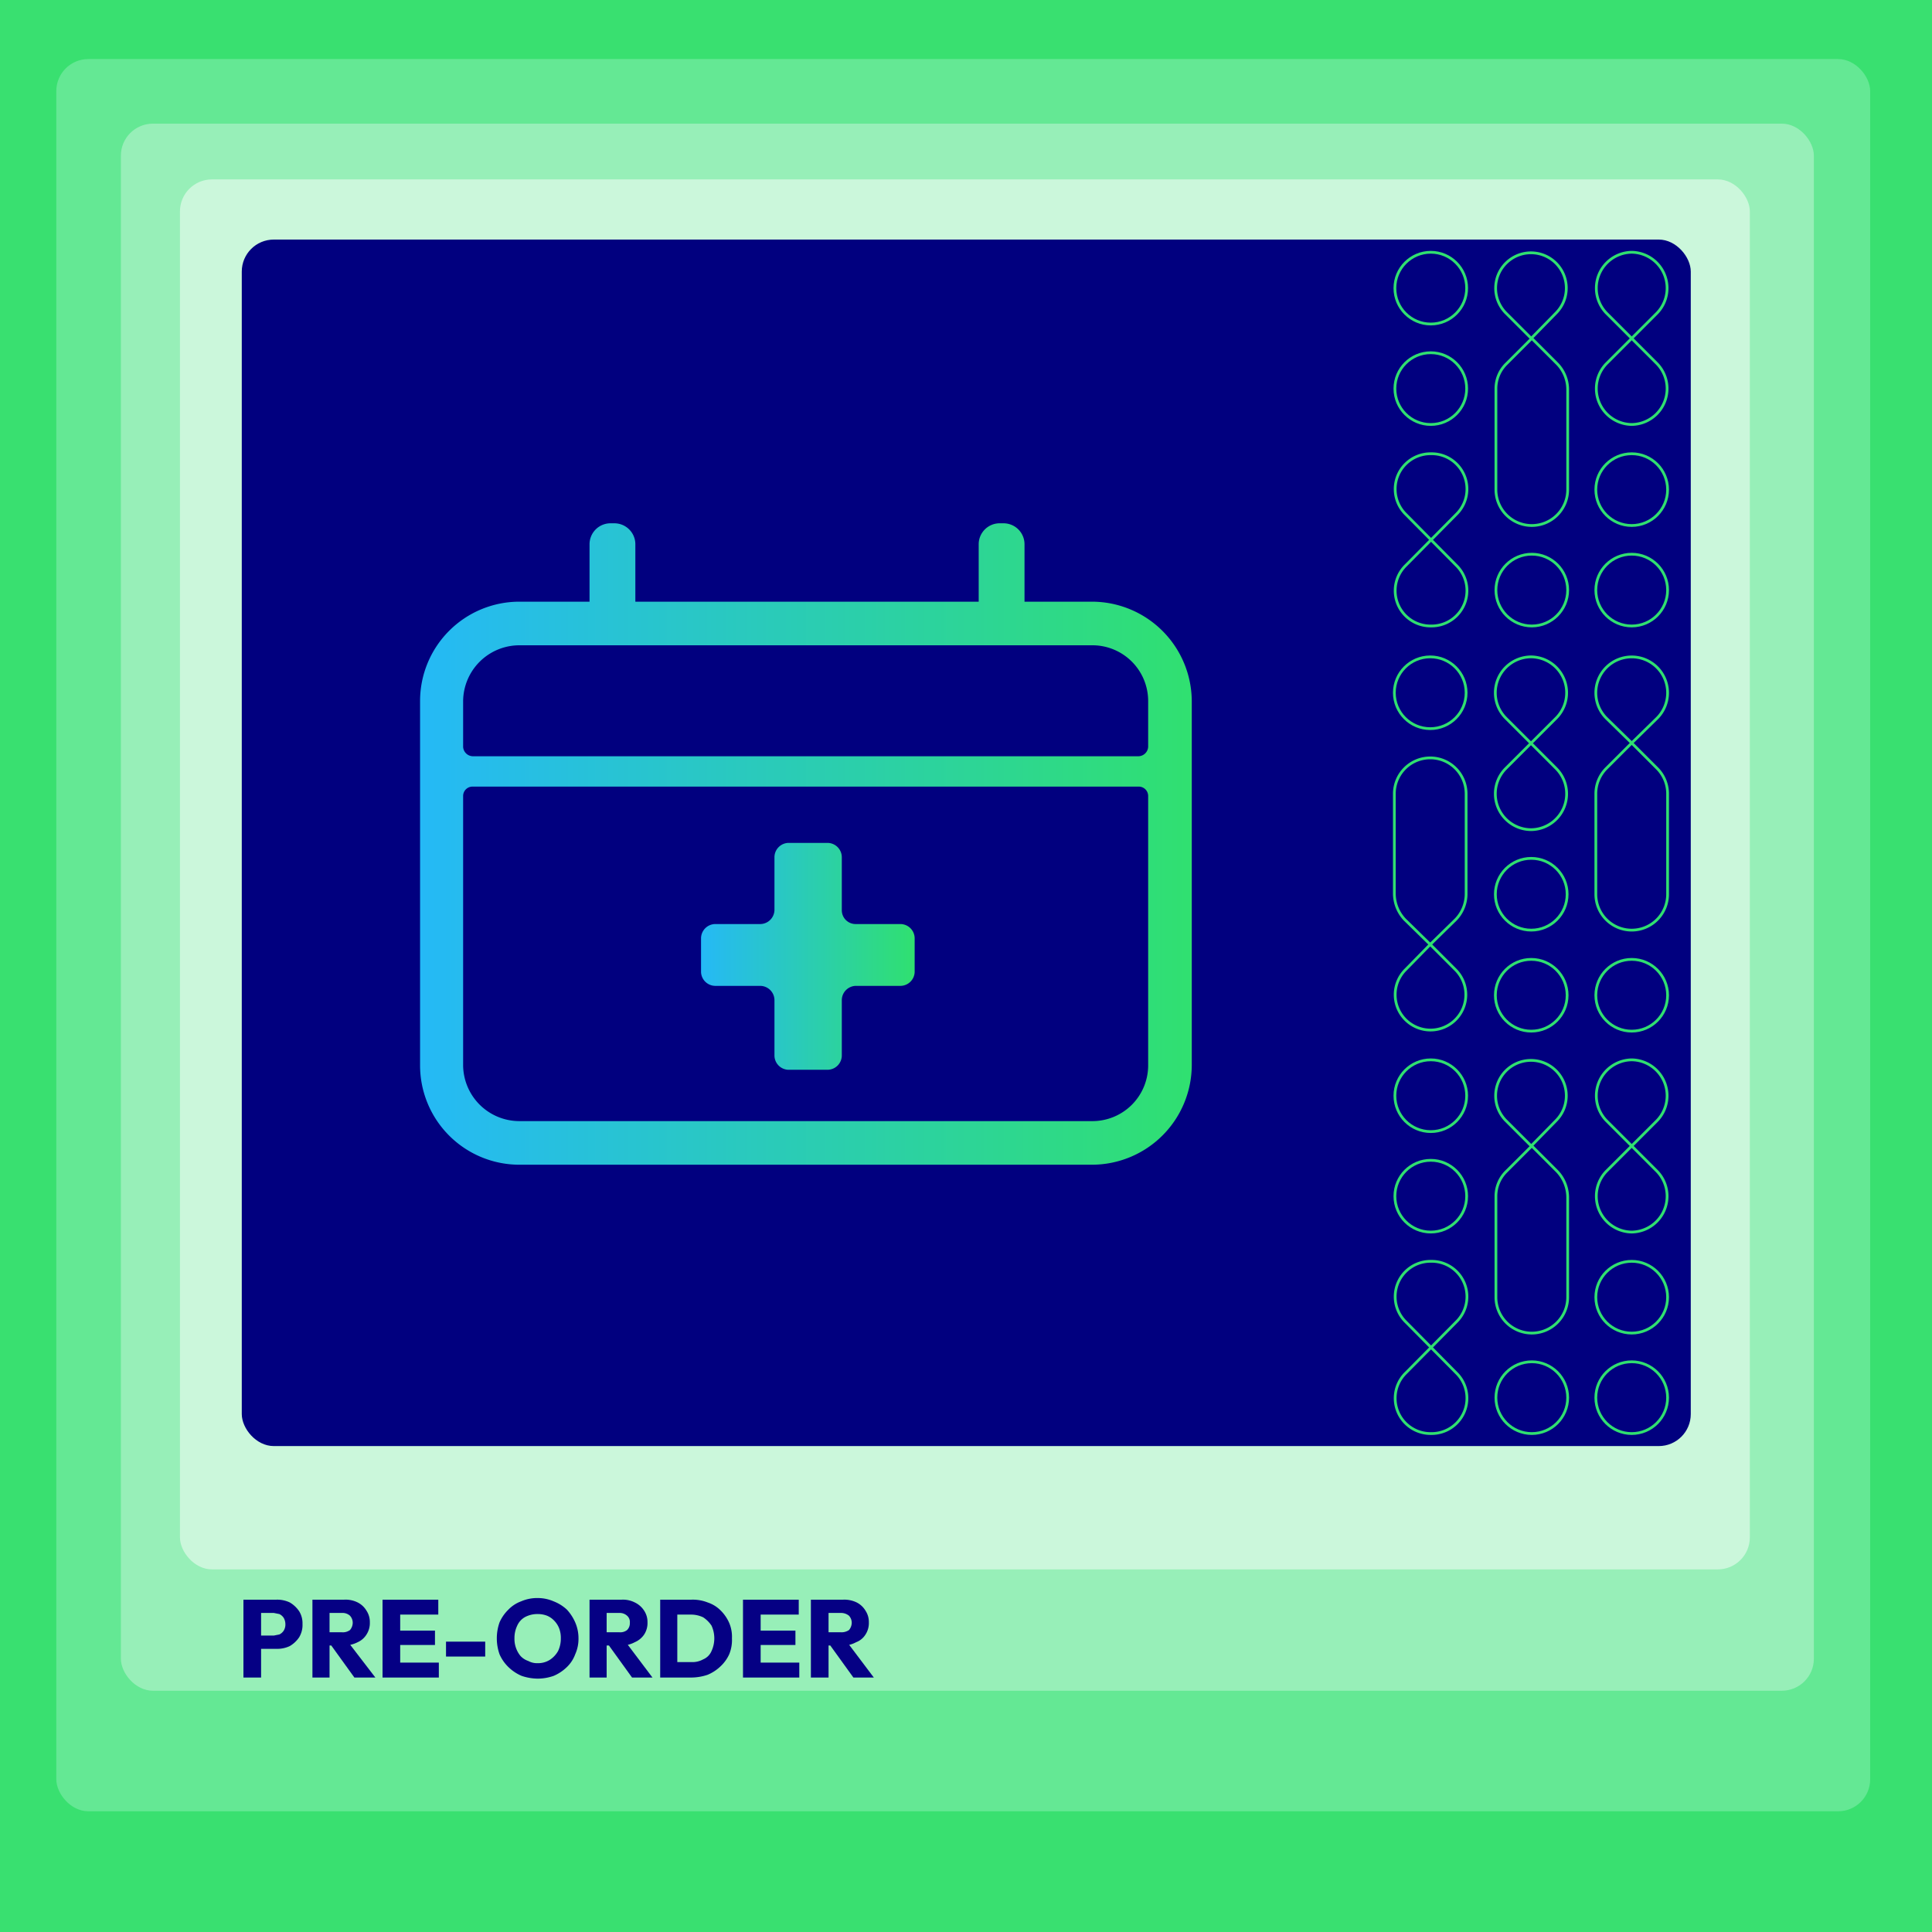
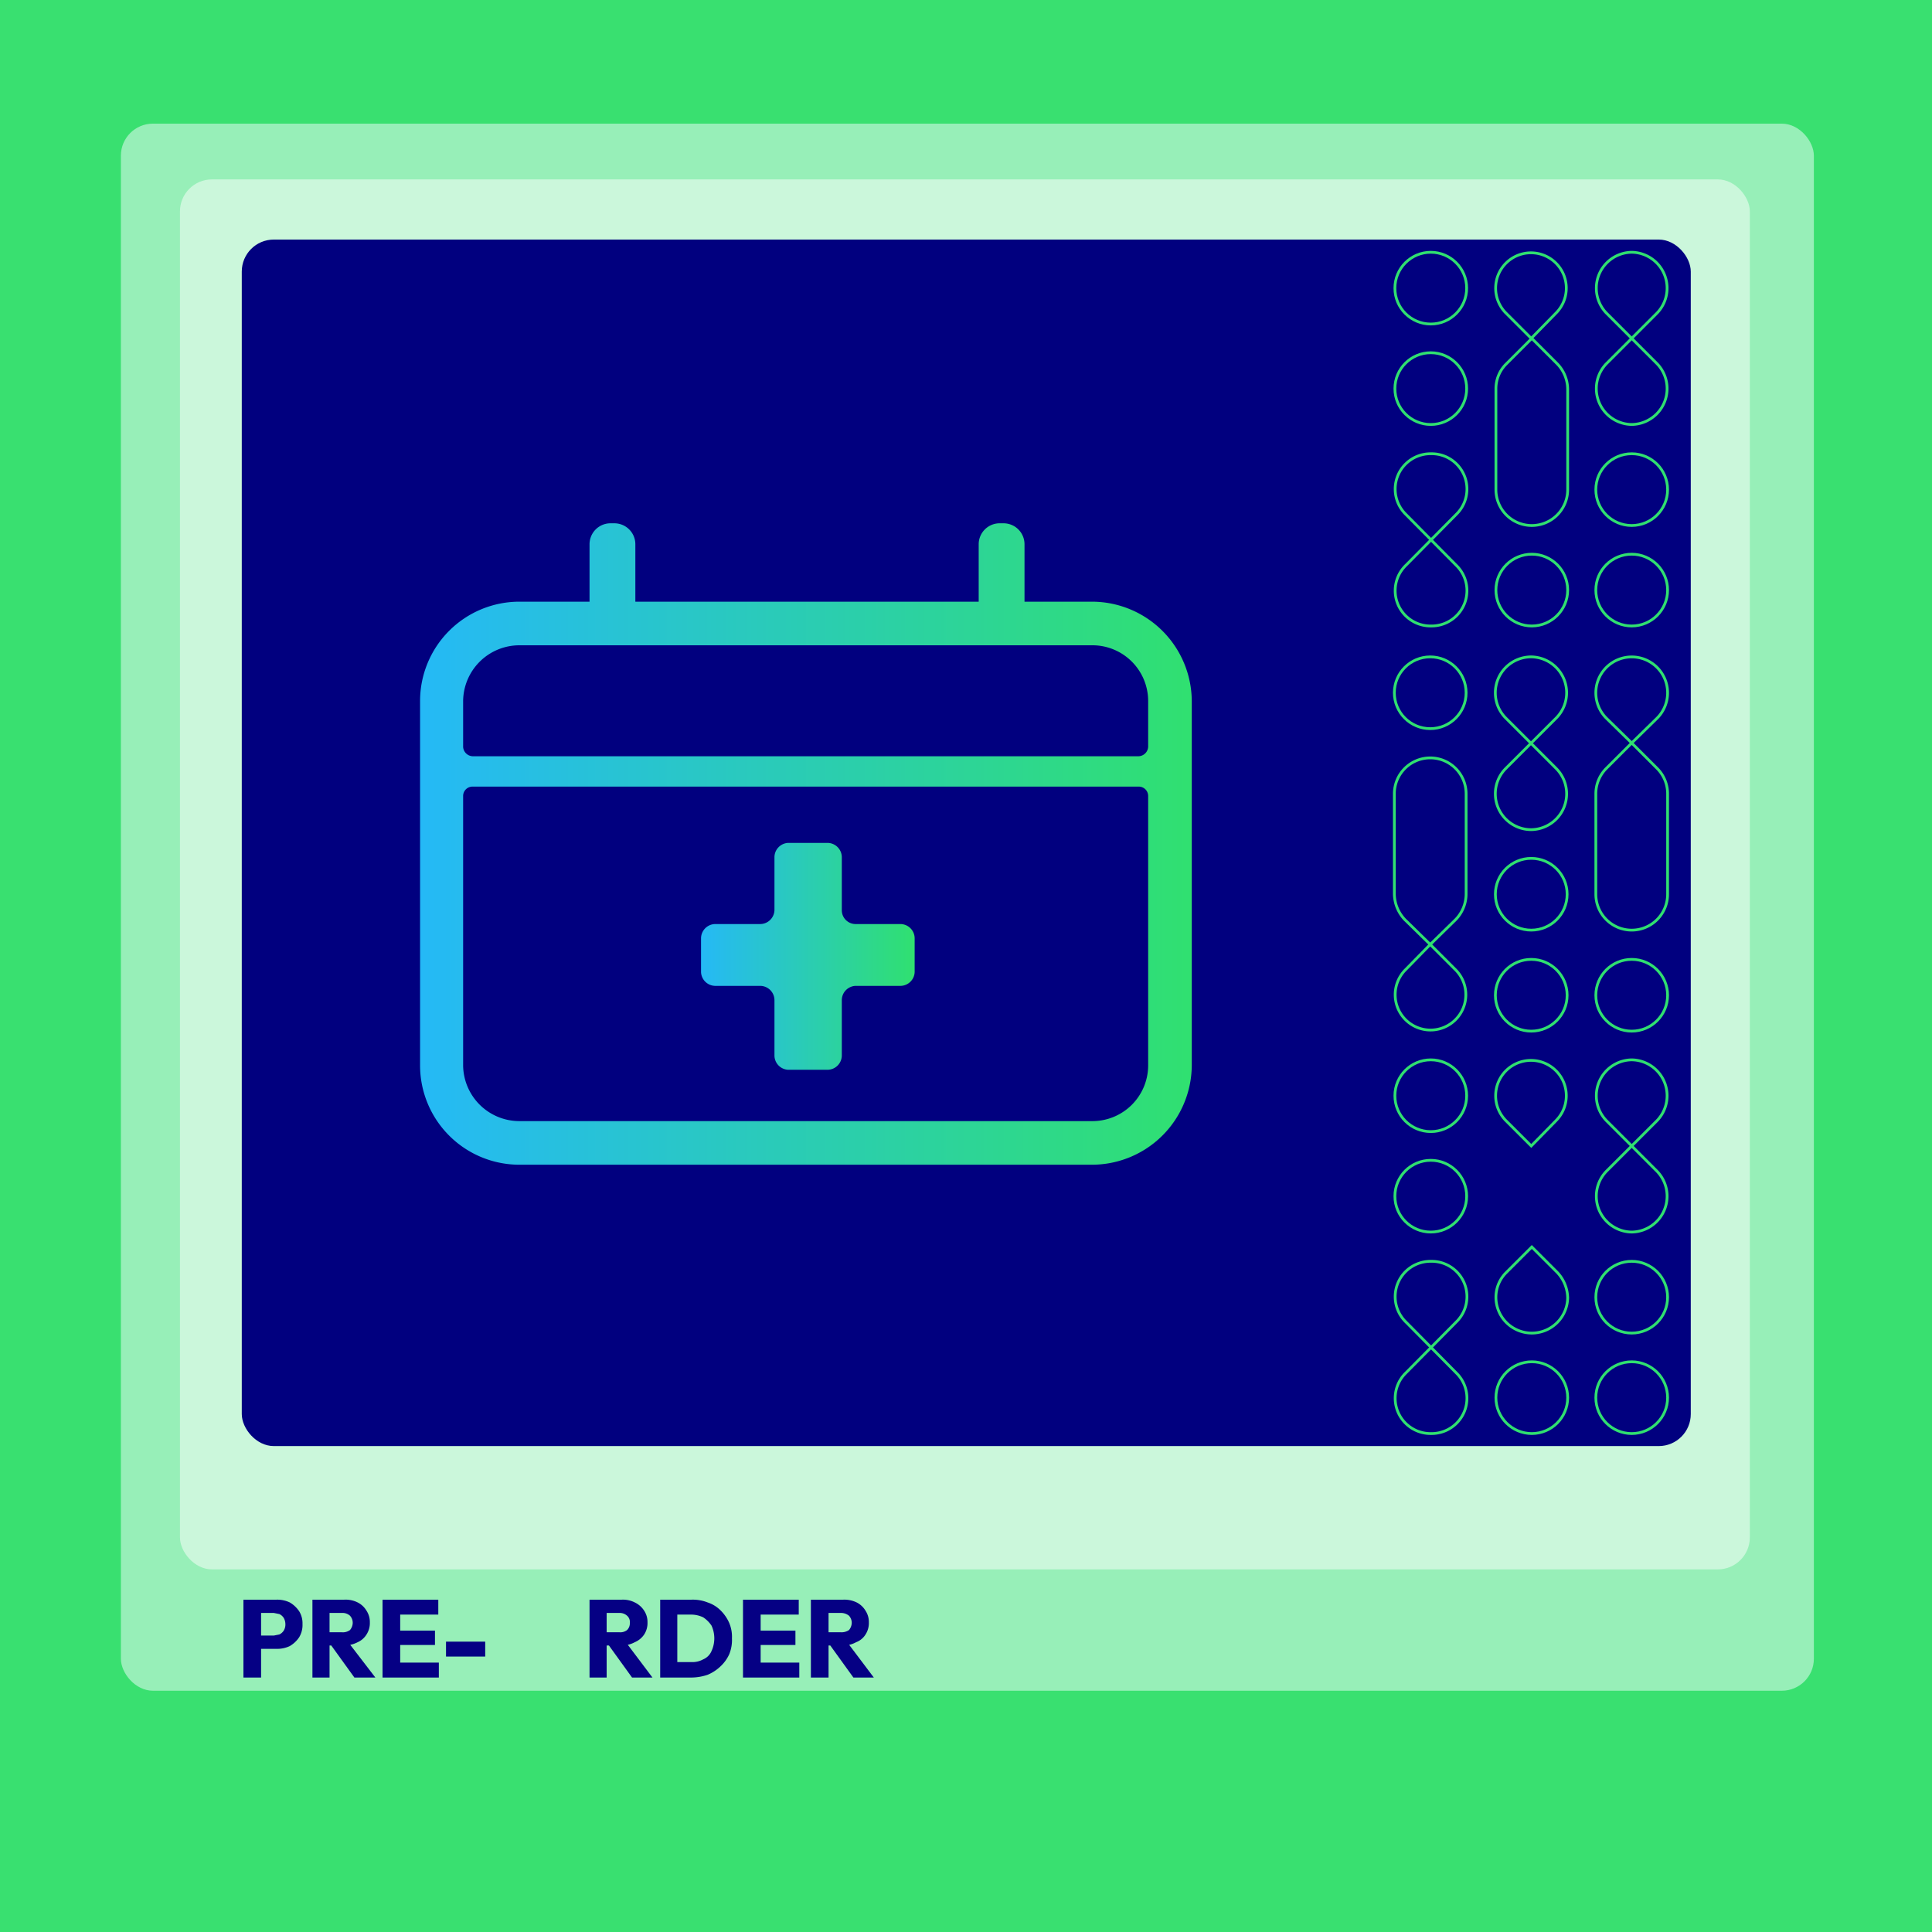
<svg xmlns="http://www.w3.org/2000/svg" xmlns:xlink="http://www.w3.org/1999/xlink" id="Layer_1" data-name="Layer 1" viewBox="0 0 350 350">
  <defs>
    <style>.cls-1{fill:#39e070;}.cls-11,.cls-2,.cls-3{fill:none;stroke-miterlimit:10;}.cls-2,.cls-3{stroke:#fff;}.cls-11,.cls-3{stroke-width:0.5px;}.cls-3{opacity:0.5;}.cls-4{fill:#64e894;}.cls-5{fill:#97efb8;}.cls-6{fill:#cbf7db;}.cls-7{fill:#050084;}.cls-8{fill:#01007f;}.cls-10,.cls-9{fill-rule:evenodd;}.cls-9{fill:url(#linear-gradient);}.cls-10{fill:url(#linear-gradient-2);}.cls-11{stroke:#30e070;}</style>
    <linearGradient id="linear-gradient" x1="127.03" y1="173.24" x2="165.66" y2="173.24" gradientUnits="userSpaceOnUse">
      <stop offset="0" stop-color="#25b9f6" />
      <stop offset="1" stop-color="#30e070" />
    </linearGradient>
    <linearGradient id="linear-gradient-2" x1="76.06" y1="152.92" x2="215.88" y2="152.92" xlink:href="#linear-gradient" />
  </defs>
  <title>product CONVERT</title>
  <rect class="cls-1" x="-28.6" y="-29.2" width="3453.6" height="426.04" />
  <rect class="cls-2" x="10.6" y="10.6" width="328.8" height="317.5" rx="4" ry="4" />
  <path class="cls-2" d="M306.3,306.5h16.3a5.8,5.8,0,0,0,5.8-5.9V27.8a5.8,5.8,0,0,0-5.8-5.9H27.4a5.9,5.9,0,0,0-5.9,5.9V300.6a5.9,5.9,0,0,0,5.9,5.9H307" />
  <rect class="cls-2" x="32.8" y="32.7" width="284.4" height="251.6" rx="4" ry="4" />
  <rect class="cls-2" x="43.6" y="43.7" width="262.8" height="218.42" rx="4" ry="4" />
  <line class="cls-2" x1="43.7" y1="43.8" x2="248.1" y2="261.8" />
  <line class="cls-2" x1="248.1" y1="44" x2="43.6" y2="262.1" />
  <line class="cls-2" x1="248.1" y1="152.7" x2="43.8" y2="152.7" />
  <rect class="cls-2" x="43.6" y="43.7" width="204.8" height="218.42" />
  <rect class="cls-2" x="76.1" y="78.3" width="139.8" height="149.14" />
  <line class="cls-2" x1="146" y1="44" x2="146" y2="262.3" />
  <circle class="cls-2" cx="146" cy="152.9" r="102.1" />
  <path class="cls-3" d="M306.3,306.5h16.3a5.8,5.8,0,0,0,5.8-5.9V27.8a5.8,5.8,0,0,0-5.8-5.9H27.4a5.9,5.9,0,0,0-5.9,5.9V300.6a5.9,5.9,0,0,0,5.9,5.9H248.1" />
  <rect class="cls-2" width="350" height="350" />
  <rect class="cls-1" width="350" height="350" transform="translate(0 350) rotate(-90)" />
-   <rect class="cls-4" x="10.2" y="10.7" width="328.6" height="317.43" rx="5.8" ry="5.8" />
  <rect class="cls-5" x="21.9" y="22.4" width="306.7" height="283.89" rx="5.8" ry="5.8" />
  <rect class="cls-6" x="32.6" y="32.5" width="284.4" height="251.81" rx="5.8" ry="5.8" />
  <path class="cls-7" d="M44.1,303.9V289.8h3.2v14.1Zm2.4-5.2v-2.4h3.1l1-.2a1.9,1.9,0,0,0,.8-.7,2.1,2.1,0,0,0,.3-1.2,2.3,2.3,0,0,0-.3-1.1,1.9,1.9,0,0,0-.8-.7l-1-.2H46.5v-2.4H50a5.3,5.3,0,0,1,2.5.5,5.2,5.2,0,0,1,1.7,1.6,4.1,4.1,0,0,1,.6,2.3,4.3,4.3,0,0,1-.6,2.4,5.2,5.2,0,0,1-1.7,1.6,5.3,5.3,0,0,1-2.5.5Z" />
  <path class="cls-7" d="M56.6,303.9V289.8h3.1v14.1Zm2.4-5.8v-2.4h2.9a2.2,2.2,0,0,0,1.5-.4,2.1,2.1,0,0,0,.5-1.3,1.9,1.9,0,0,0-.5-1.3,2,2,0,0,0-1.4-.5H59v-2.4h3.3a4.9,4.9,0,0,1,2.5.5,3.9,3.9,0,0,1,1.6,1.5,3.7,3.7,0,0,1,.6,2.1,3.8,3.8,0,0,1-.6,2.2,3.6,3.6,0,0,1-1.6,1.4,5.5,5.5,0,0,1-2.6.6Zm5.2,5.8-4.4-6.1,2.9-.8,5.3,6.9Z" />
  <path class="cls-7" d="M69.3,303.9V289.8h3.2v14.1Zm2.4-11.4v-2.7h7.7v2.7Zm0,5.5v-2.6h7.1V298Zm0,5.9v-2.7h7.8v2.7Z" />
  <path class="cls-7" d="M80.8,300.1v-2.7h7.1v2.7Z" />
-   <path class="cls-7" d="M97.4,304.1a9.3,9.3,0,0,1-2.9-.5,7.8,7.8,0,0,1-2.4-1.6,7.3,7.3,0,0,1-1.6-2.3,8.7,8.7,0,0,1,0-5.8,7.3,7.3,0,0,1,1.6-2.3,6.1,6.1,0,0,1,2.3-1.5,7.3,7.3,0,0,1,3-.6,7.2,7.2,0,0,1,2.9.6,7.5,7.5,0,0,1,2.4,1.5,8.3,8.3,0,0,1,1.5,2.3,7.2,7.2,0,0,1,.6,2.9,6.8,6.8,0,0,1-.6,2.9,6.1,6.1,0,0,1-1.5,2.3,7.8,7.8,0,0,1-2.4,1.6A8.8,8.8,0,0,1,97.4,304.1Zm0-2.8a4,4,0,0,0,2.2-.6,4.6,4.6,0,0,0,1.5-1.6,5.2,5.2,0,0,0,.5-2.3,4.8,4.8,0,0,0-.3-1.8,4.2,4.2,0,0,0-.9-1.4,3.8,3.8,0,0,0-1.3-.9,4.7,4.7,0,0,0-1.7-.3,4.8,4.8,0,0,0-2.2.5,3.3,3.3,0,0,0-1.5,1.6,5.2,5.2,0,0,0-.5,2.3,4.8,4.8,0,0,0,.3,1.8,4.7,4.7,0,0,0,.8,1.4,3.4,3.4,0,0,0,1.4.9A3.3,3.3,0,0,0,97.4,301.3Z" />
  <path class="cls-7" d="M106.8,303.9V289.8h3.1v14.1Zm2.4-5.8v-2.4h3a2,2,0,0,0,1.4-.4,1.7,1.7,0,0,0,.5-1.3,1.5,1.5,0,0,0-.5-1.3,2,2,0,0,0-1.4-.5h-3v-2.4h3.4a4.7,4.7,0,0,1,2.4.5,4.1,4.1,0,0,1,1.7,1.5,3.7,3.7,0,0,1,.6,2.1,3.8,3.8,0,0,1-.6,2.2,3.9,3.9,0,0,1-1.7,1.4,5.1,5.1,0,0,1-2.5.6Zm5.3,5.8-4.4-6.1,2.9-.8,5.2,6.9Z" />
  <path class="cls-7" d="M119.6,303.9V289.8h3.1v14.1Zm2.1,0v-2.8h3.5a4,4,0,0,0,2.2-.5,2.8,2.8,0,0,0,1.5-1.5,5.5,5.5,0,0,0,0-4.6,5.4,5.4,0,0,0-1.5-1.5,5.1,5.1,0,0,0-2.2-.5h-3.6v-2.7h3.6a7.3,7.3,0,0,1,3,.5,5.9,5.9,0,0,1,2.3,1.4,7.3,7.3,0,0,1,1.6,2.3,6.4,6.4,0,0,1,.5,2.8,6.8,6.8,0,0,1-.5,2.9,6.9,6.9,0,0,1-1.6,2.2,7.6,7.6,0,0,1-2.3,1.5,9.3,9.3,0,0,1-2.9.5Z" />
  <path class="cls-7" d="M134.6,303.9V289.8h3.2v14.1Zm2.4-11.4v-2.7h7.7v2.7Zm0,5.5v-2.6h7.1V298Zm0,5.9v-2.7h7.8v2.7Z" />
  <path class="cls-7" d="M146.9,303.9V289.8h3.2v14.1Zm2.4-5.8v-2.4h3a2.4,2.4,0,0,0,1.5-.4,2.1,2.1,0,0,0,.5-1.3,1.9,1.9,0,0,0-.5-1.3,2.3,2.3,0,0,0-1.5-.5h-3v-2.4h3.4a5.1,5.1,0,0,1,2.5.5,3.9,3.9,0,0,1,1.6,1.5,3.7,3.7,0,0,1,.6,2.1,3.8,3.8,0,0,1-.6,2.2,3.4,3.4,0,0,1-1.7,1.4,4.9,4.9,0,0,1-2.5.6Zm5.3,5.8-4.4-6.1,2.9-.8,5.2,6.9Z" />
  <rect class="cls-8" x="43.8" y="43.4" width="262.5" height="218.57" rx="5.8" ry="5.8" />
  <path class="cls-9" d="M163.1,167.4H155a2.5,2.5,0,0,1-2.5-2.5v-9.6a2.6,2.6,0,0,0-2.6-2.6h-7.1a2.6,2.6,0,0,0-2.5,2.6v9.6a2.6,2.6,0,0,1-2.6,2.5h-8.1A2.6,2.6,0,0,0,127,170v6.1a2.6,2.6,0,0,0,2.6,2.5h8.1a2.6,2.6,0,0,1,2.6,2.6v10a2.6,2.6,0,0,0,2.5,2.6h7.1a2.6,2.6,0,0,0,2.6-2.6v-10a2.6,2.6,0,0,1,2.5-2.6h8.1a2.6,2.6,0,0,0,2.6-2.5V170A2.6,2.6,0,0,0,163.1,167.4Z" />
  <path class="cls-10" d="M197.8,109H185.6V98.6a3.8,3.8,0,0,0-3.8-3.8H181a3.8,3.8,0,0,0-3.7,3.8V109H115.1V98.6a3.8,3.8,0,0,0-3.8-3.8h-.8a3.8,3.8,0,0,0-3.7,3.8V109H94.1a18,18,0,0,0-18,18v66a18,18,0,0,0,18,18H197.8a18.1,18.1,0,0,0,18.1-18V127A18.1,18.1,0,0,0,197.8,109ZM208,193a10.1,10.1,0,0,1-10.2,10.1H94.1A10.2,10.2,0,0,1,83.9,193V144.2a1.7,1.7,0,0,1,1.7-1.7H206.3a1.7,1.7,0,0,1,1.7,1.7Zm0-57.7a1.8,1.8,0,0,1-1.7,1.7H85.6a1.8,1.8,0,0,1-1.7-1.7V127a10.2,10.2,0,0,1,10.2-10.1H197.8A10.1,10.1,0,0,1,208,127Z" />
  <circle class="cls-11" cx="259.1" cy="125.5" r="6.5" />
  <path class="cls-11" d="M259.1,137.3a6.5,6.5,0,0,1,6.5,6.5V162a6.7,6.7,0,0,1-1.9,4.6l-4.6,4.5-4.6-4.5a6.9,6.9,0,0,1-1.9-4.7V143.8A6.5,6.5,0,0,1,259.1,137.3Z" />
  <path class="cls-11" d="M259.1,171.1l4.6,4.6a6.4,6.4,0,1,1-9.1,0Z" />
  <circle class="cls-11" cx="277.4" cy="162" r="6.5" />
  <circle class="cls-11" cx="277.4" cy="180.3" r="6.5" />
  <path class="cls-11" d="M277.4,119h0a6.5,6.5,0,0,0-4.6,11.1l9.1,9.1a6.5,6.5,0,0,1-4.5,11.1h0a6.5,6.5,0,0,1-4.6-11.1l9.1-9.1A6.5,6.5,0,0,0,277.4,119Z" />
  <path class="cls-11" d="M295.6,168.5a6.5,6.5,0,0,1-6.5-6.5V143.8a6.5,6.5,0,0,1,1.9-4.6l4.6-4.6,4.6,4.6a6.5,6.5,0,0,1,1.9,4.7V162A6.5,6.5,0,0,1,295.6,168.5Z" />
  <path class="cls-11" d="M295.6,134.6l-4.6-4.5a6.5,6.5,0,1,1,9.2,0Z" />
  <circle class="cls-11" cx="295.6" cy="180.3" r="6.5" />
  <circle class="cls-11" cx="259.2" cy="198.5" r="6.5" />
  <circle class="cls-11" cx="259.2" cy="216.7" r="6.5" />
  <path class="cls-11" d="M259.2,228.5h0a6.4,6.4,0,0,0-4.5,11l9.1,9.2a6.4,6.4,0,0,1-4.5,11h-.1a6.4,6.4,0,0,1-4.5-11l9.1-9.2A6.4,6.4,0,0,0,259.2,228.5Z" />
  <circle class="cls-11" cx="295.6" cy="235" r="6.5" />
  <circle class="cls-11" cx="295.6" cy="253.2" r="6.5" />
  <path class="cls-11" d="M295.6,192h0a6.5,6.5,0,0,0-4.6,11l9.2,9.2a6.5,6.5,0,0,1-4.6,11h0a6.5,6.5,0,0,1-4.6-11l9.2-9.2A6.5,6.5,0,0,0,295.6,192Z" />
  <circle class="cls-11" cx="277.5" cy="253.2" r="6.5" />
-   <path class="cls-11" d="M277.5,241.5A6.5,6.5,0,0,1,271,235V216.7a6.3,6.3,0,0,1,1.9-4.5l4.6-4.6,4.6,4.6a6.9,6.9,0,0,1,1.9,4.7V235A6.5,6.5,0,0,1,277.5,241.5Z" />
+   <path class="cls-11" d="M277.5,241.5A6.5,6.5,0,0,1,271,235a6.3,6.3,0,0,1,1.9-4.5l4.6-4.6,4.6,4.6a6.9,6.9,0,0,1,1.9,4.7V235A6.5,6.5,0,0,1,277.5,241.5Z" />
  <path class="cls-11" d="M277.4,207.6l-4.6-4.6a6.4,6.4,0,1,1,9.1,0Z" />
  <circle class="cls-11" cx="259.2" cy="52.2" r="6.5" />
  <circle class="cls-11" cx="259.2" cy="70.4" r="6.5" />
  <path class="cls-11" d="M259.2,82.2h0a6.4,6.4,0,0,0-4.5,11l9.1,9.2a6.4,6.4,0,0,1-4.5,11h-.1a6.4,6.4,0,0,1-4.5-11l9.1-9.2A6.4,6.4,0,0,0,259.2,82.2Z" />
  <circle class="cls-11" cx="295.6" cy="88.7" r="6.5" />
  <circle class="cls-11" cx="295.6" cy="106.9" r="6.5" />
  <path class="cls-11" d="M295.6,45.7h0a6.5,6.5,0,0,0-4.6,11l9.2,9.2a6.5,6.5,0,0,1-4.6,11h0a6.5,6.5,0,0,1-4.6-11l9.2-9.2A6.5,6.5,0,0,0,295.6,45.7Z" />
  <circle class="cls-11" cx="277.5" cy="106.9" r="6.5" />
  <path class="cls-11" d="M277.5,95.2a6.5,6.5,0,0,1-6.5-6.5V70.4a6.3,6.3,0,0,1,1.9-4.5l4.6-4.6,4.6,4.6a6.7,6.7,0,0,1,1.9,4.7V88.7A6.5,6.5,0,0,1,277.5,95.2Z" />
  <path class="cls-11" d="M277.4,61.3l-4.6-4.6a6.4,6.4,0,1,1,9.1,0Z" />
</svg>